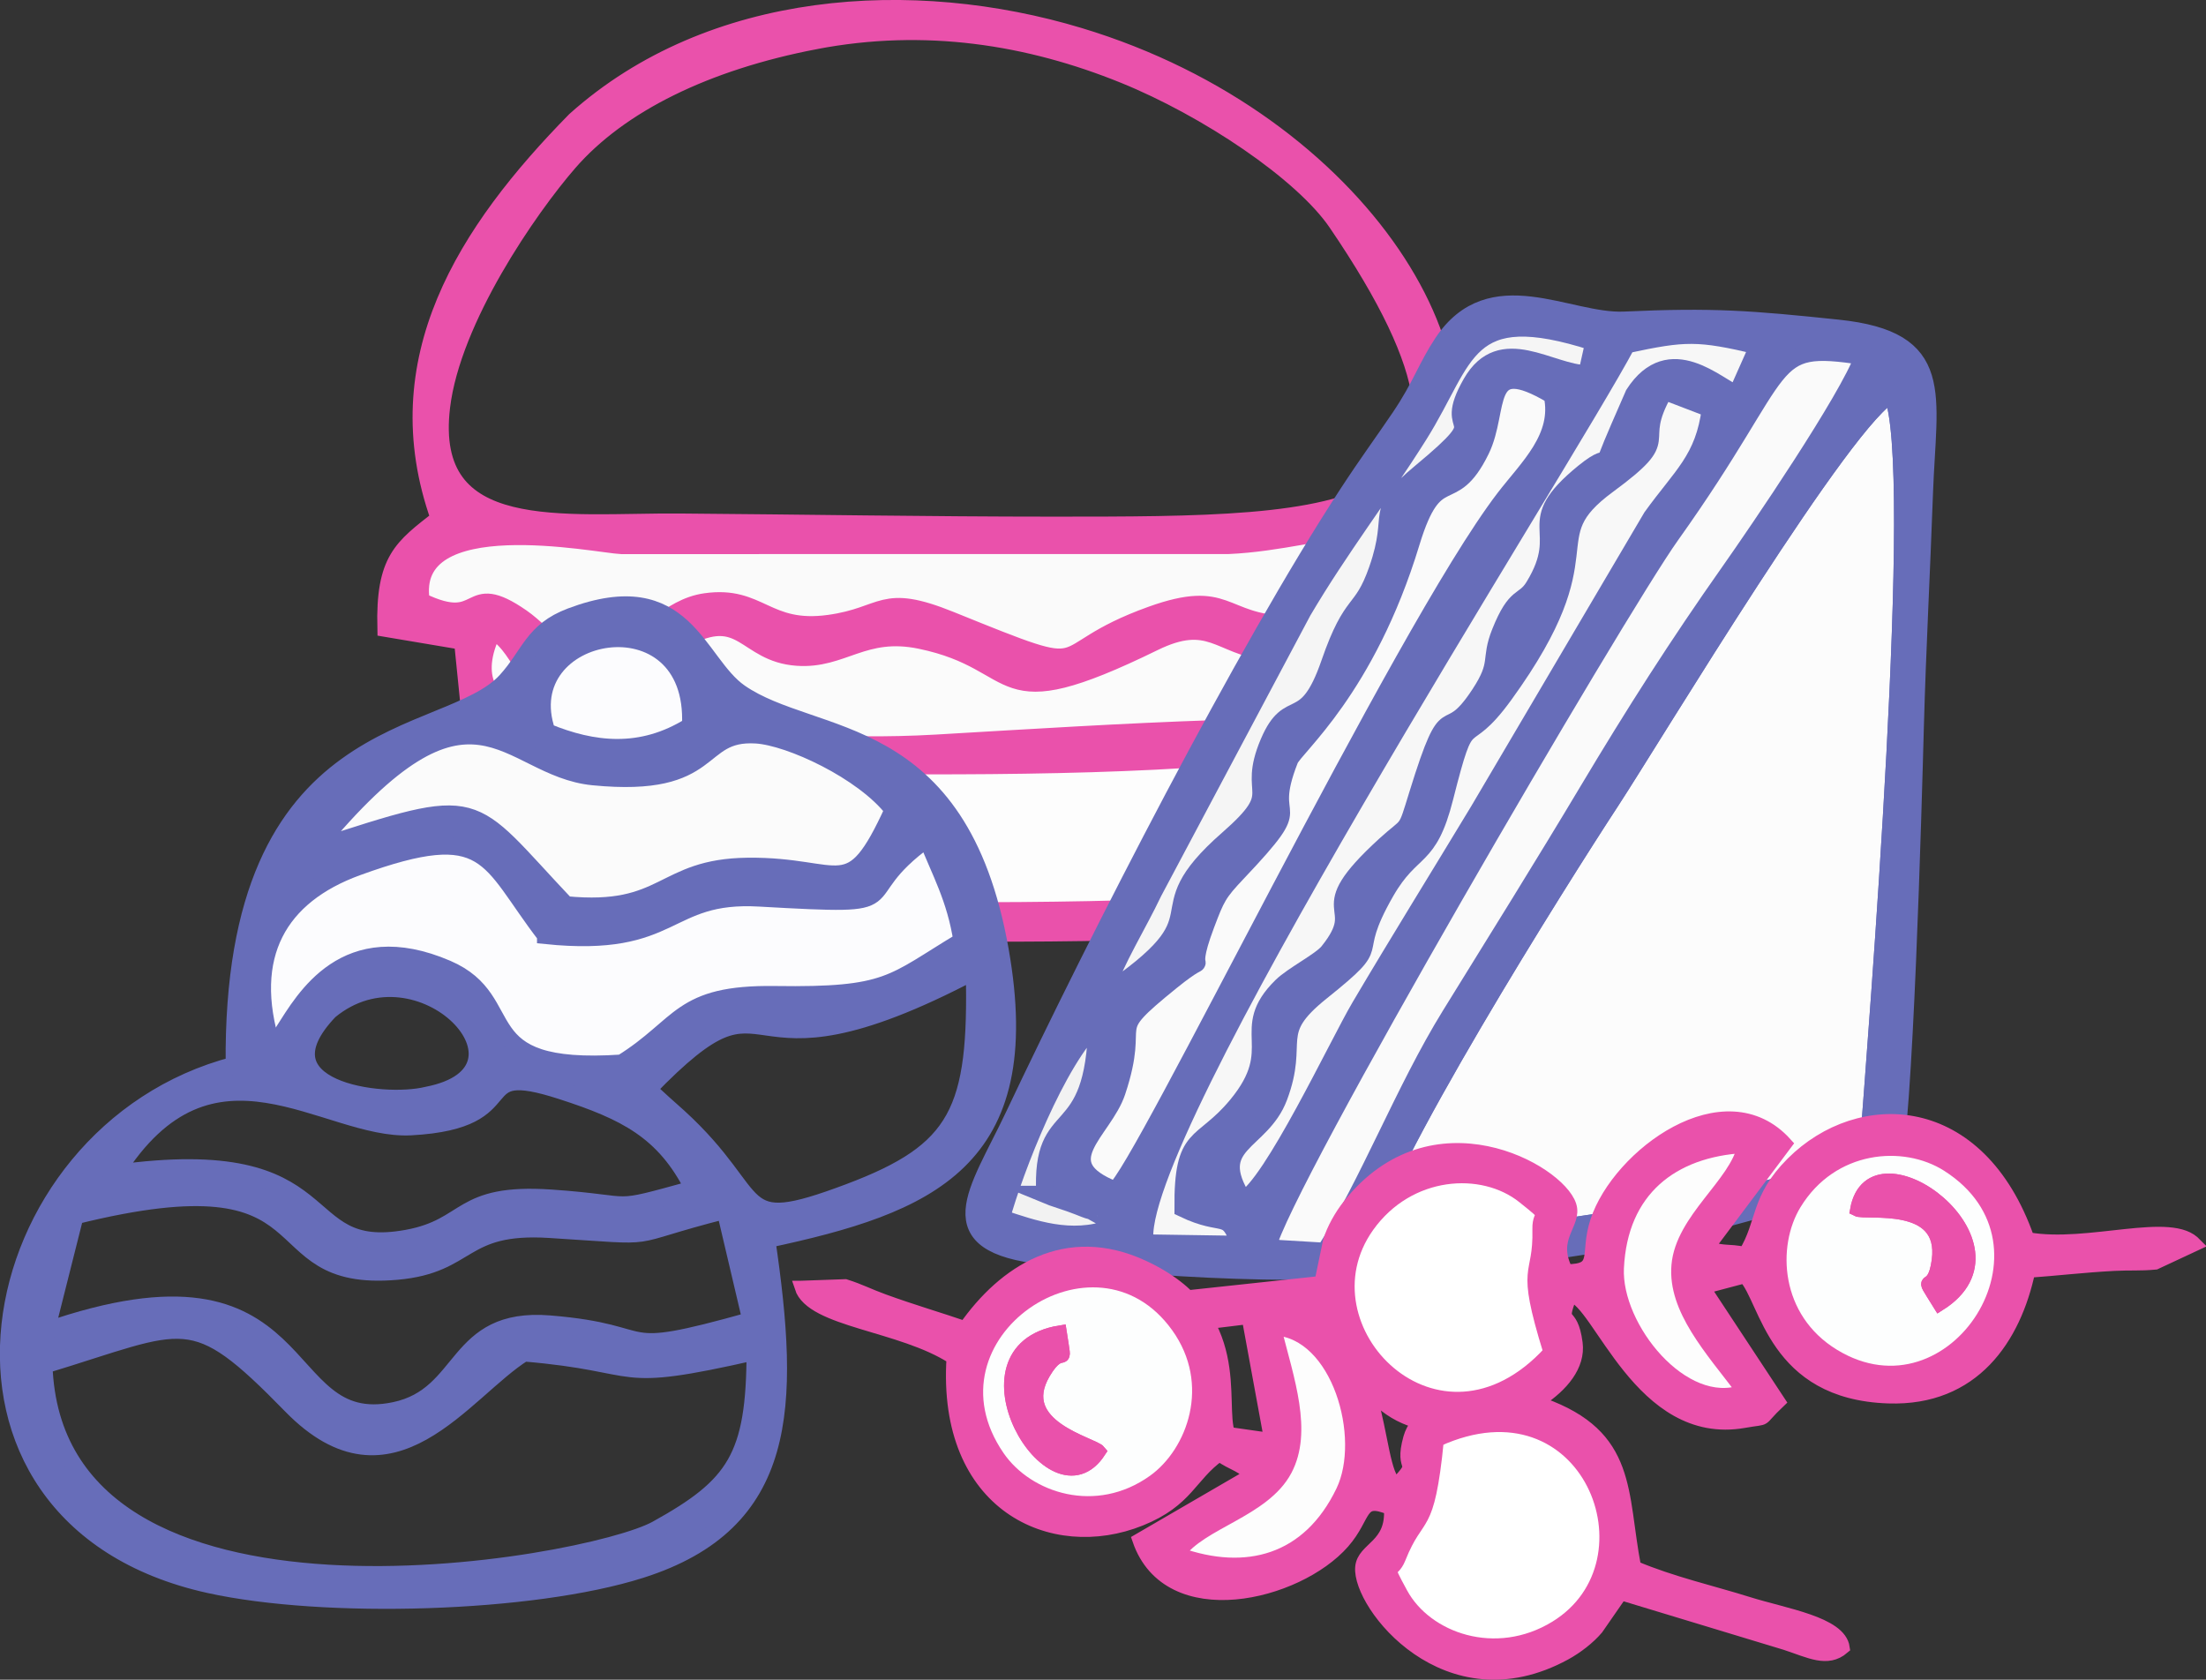
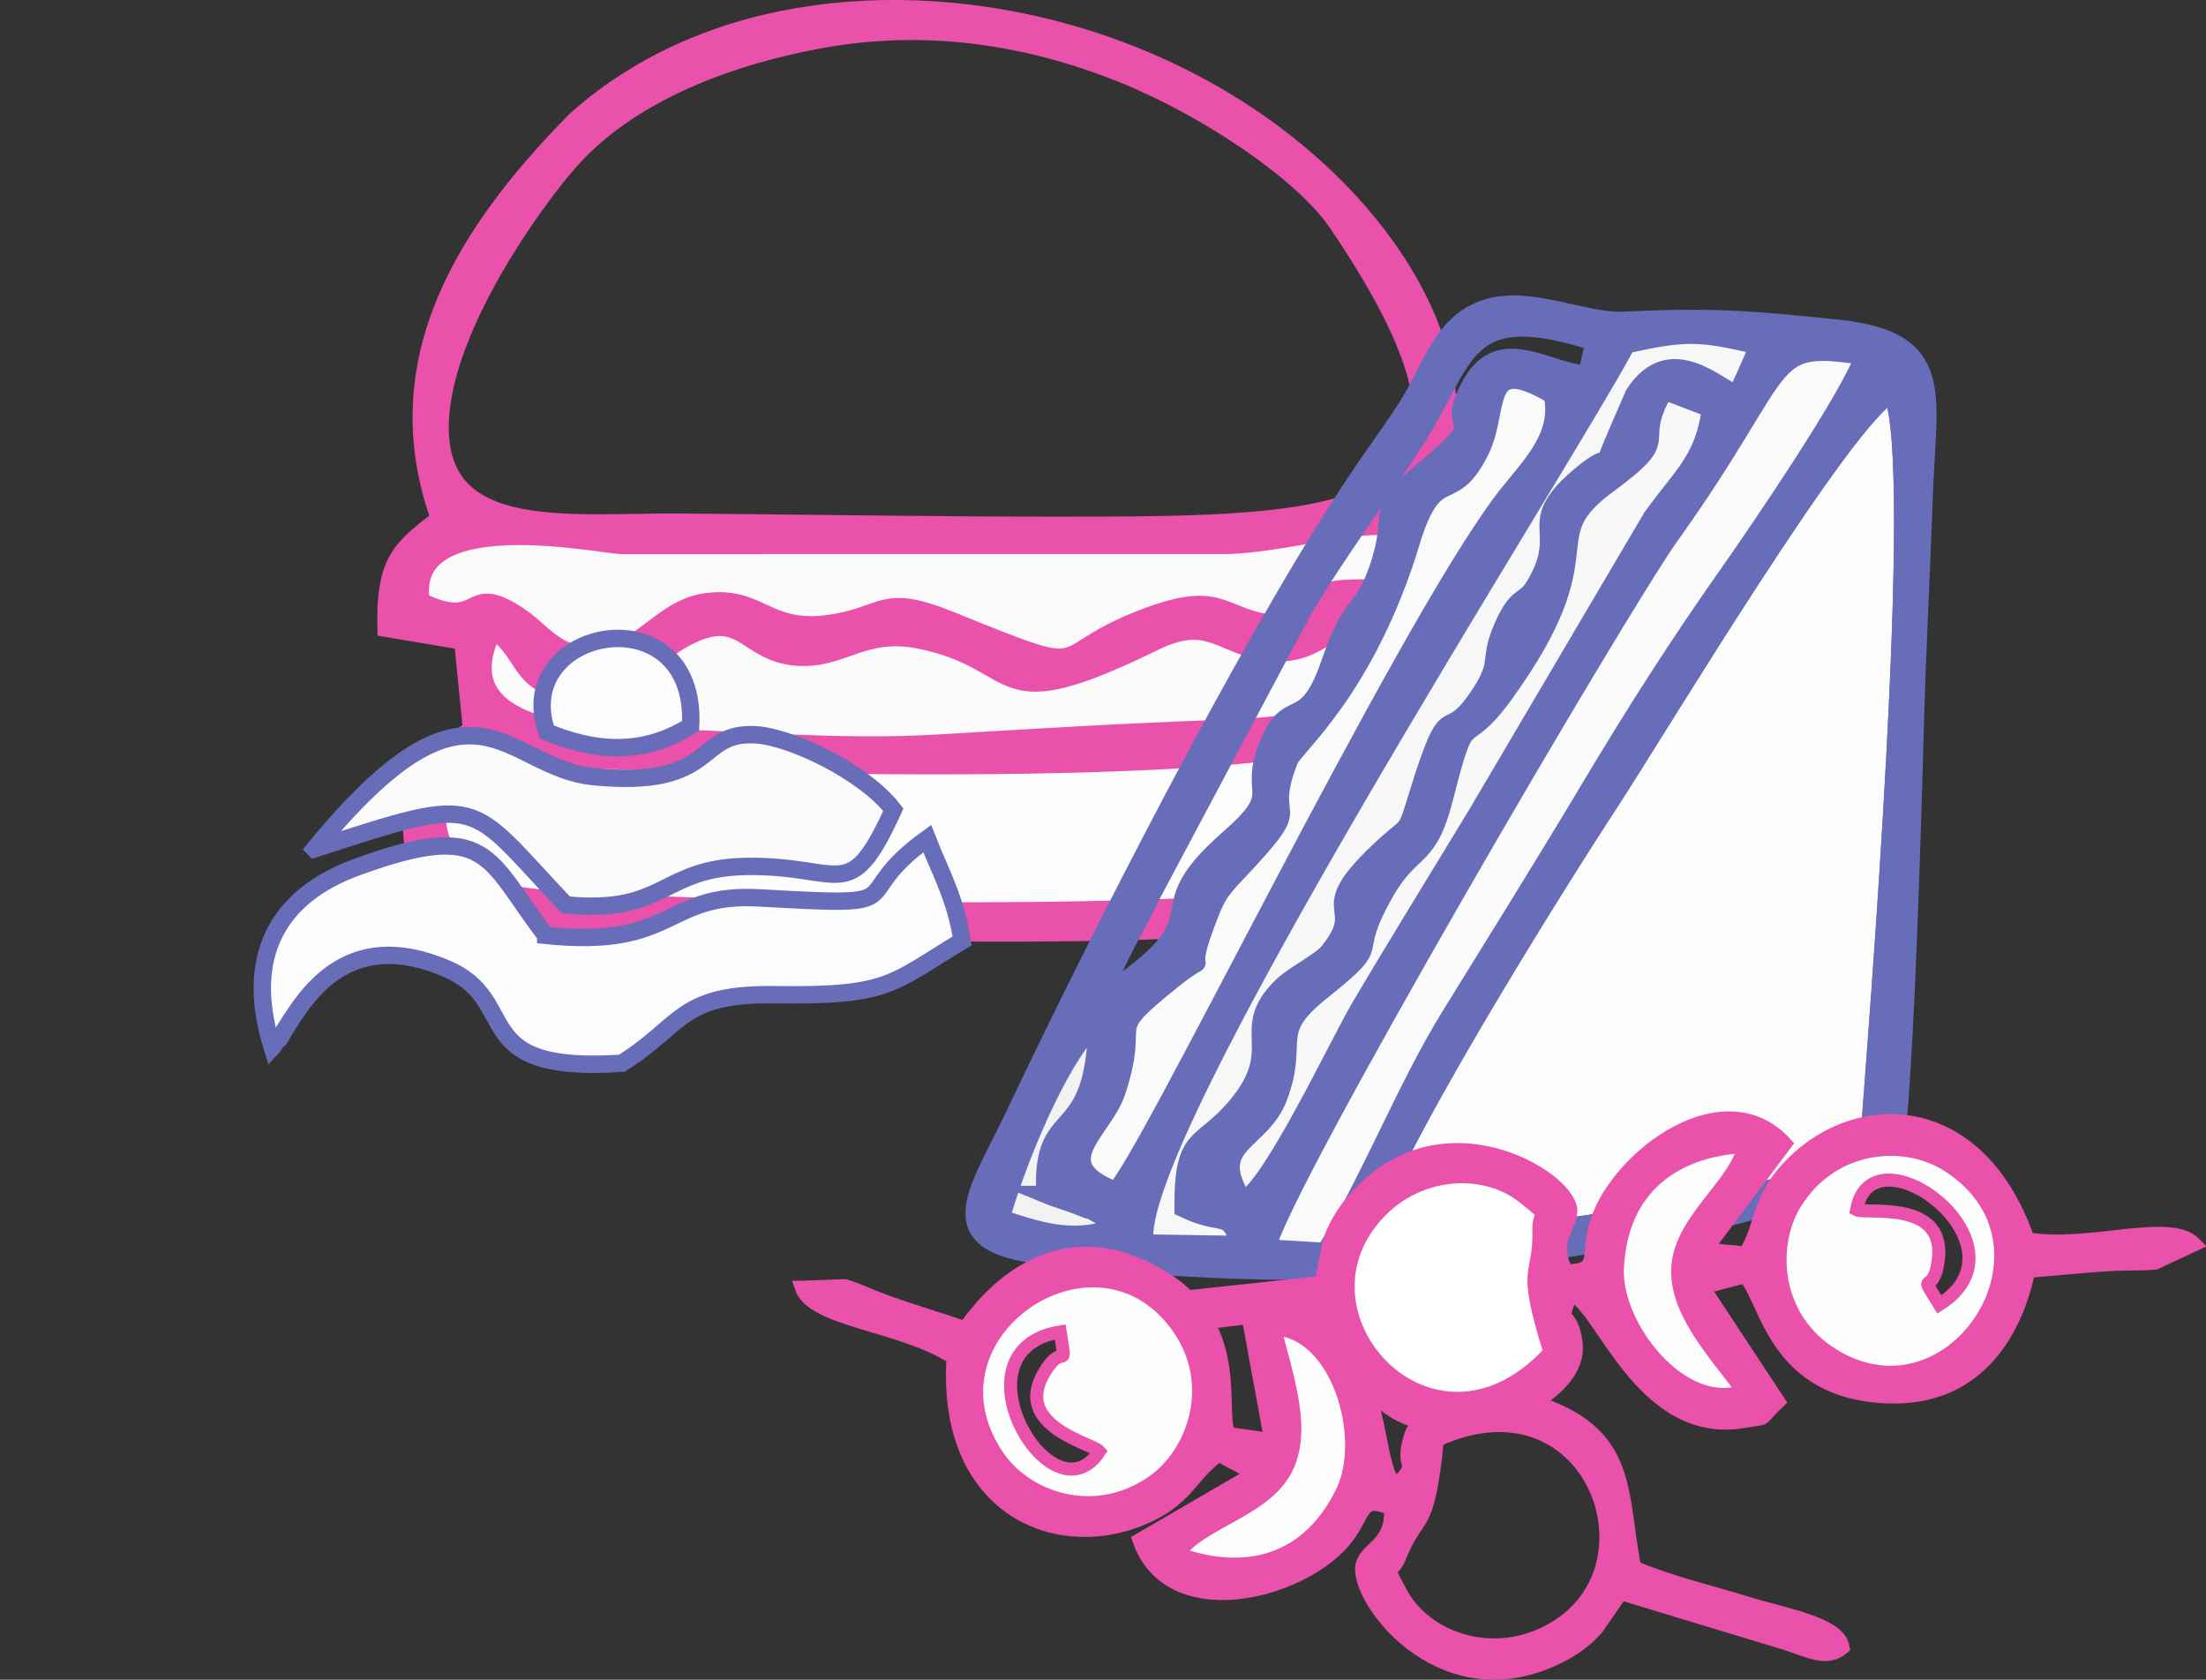
<svg xmlns="http://www.w3.org/2000/svg" xml:space="preserve" width="25366.2mm" height="19315.3mm" version="1.1" style="shape-rendering:geometricPrecision; text-rendering:geometricPrecision; image-rendering:optimizeQuality; fill-rule:evenodd; clip-rule:evenodd" viewBox="0 0 2086870.51 1589058.45">
  <rect x="0" y="0" width="2086870.51" height="1589058.45" fill="#333333" stroke="none" />
  <defs>
    <style type="text/css">
   
    .str2 {stroke:#EA51AB;stroke-width:12340.46;stroke-miterlimit:22.926}
    .str1 {stroke:#676DB9;stroke-width:16453.95;stroke-miterlimit:22.926}
    .str0 {stroke:#EA51AB;stroke-width:16453.95;stroke-miterlimit:22.926}
    .fil5 {fill:#676DB9}
    .fil0 {fill:#EA51AB}
    .fil9 {fill:#F2F2F2}
    .fil8 {fill:whitesmoke}
    .fil6 {fill:#F7F7F7}
    .fil7 {fill:#F8F8F8}
    .fil2 {fill:#FAFAFA}
    .fil3 {fill:#FBFBFB}
    .fil4 {fill:#FCFCFC}
    .fil10 {fill:#FCFCFE}
    .fil1 {fill:#FDFDFD}
    .fil13 {fill:#FDFDFD}
    .fil12 {fill:#FDFEFE}
    .fil11 {fill:white}
   
  </style>
  </defs>
  <g id="Слой_x0020_1">
    <g id="_2067424018384">
      <g>
        <path class="fil0 str0" d="M1246613.49 705368.03c110096.18,-18269.01 128313.06,99723.76 51458.14,130893.13 -97886.44,39691.43 -695147.44,24184.93 -795978.81,12418.23 -105691.8,-12327.02 -112754.43,-110956.2 -40864.2,-129967.95 25305.58,-6684.74 559015.98,24184.93 785384.86,-13343.41zm-780081.38 -109053.73c33163.07,21474.55 23194.6,59628.37 85455.17,56383.74 50598.11,-2632.2 63303.02,-31104.23 95006.65,-48435.02 56214.34,-30739.37 57178.6,13799.48 107020.94,17382.92 43092.44,3101.3 62560.27,-27208.05 116728.79,-15962.58 100896.52,20927.26 64397.6,78457.7 220726.61,1954.61 52930.61,-25904.98 61609.03,3179.49 107190.34,9095.41 43170.63,5590.15 56357.67,-20536.35 89898.63,-32746.09 48226.53,92791.44 -57882.26,102746.87 -137760.3,105444.23 -90081.06,3049.18 -175054.09,8482.97 -265017.87,13721.3 -94120.57,5472.89 -182937.65,-3870.11 -276067.89,-5850.78 -69648.97,-1485.5 -187185.65,-11388.8 -143181.06,-100987.73zm-68163.46 -27468.66c-14568.3,-91788.08 167092.35,-53699.42 189492.08,-52865.45l574327.01 -65.16c94524.52,-4104.66 186234.41,-53503.95 205975.88,31625.45 -46193.74,32667.9 -35521.62,9121.47 -75708.22,8795.7 -61739.34,-508.2 -23012.18,9512.4 -75695.19,34557.35 -61270.24,-2045.81 -55171.88,-35078.58 -127479.1,-9134.5 -106408.49,38179.87 -42662.43,64580.02 -190013.31,4899.53 -66117.64,-26778.04 -61504.79,-4130.72 -114995.71,3231.6 -59589.28,8209.33 -65427.02,-27742.31 -116846.06,-20484.22 -35912.55,5055.9 -56631.32,38127.76 -85520.33,46389.2 -49933.54,14268.59 -64267.29,-14685.57 -88387.07,-31443.02 -54611.56,-37932.29 -34844.03,13695.24 -95149.99,-15506.5zm372807.62 -530452.73c103815.39,-19936.93 202144.86,-4274.06 292317.14,32316.07 77741.01,31547.26 168499.66,91996.57 201232.72,140079.77 195121.33,286570.61 9160.56,286192.72 -268627.37,286205.75 -117601.85,0 -235490.37,-2084.9 -353040.08,-2970.99 -109275.25,-833.97 -240963.26,19689.35 -225495.84,-109131.91 9981.5,-83122.67 82966.31,-188110.83 120325.26,-231138.12 48252.58,-55575.82 130007.05,-95527.88 233288.18,-115360.57zm-355437.74 452294.74c-35208.88,27625.03 -52161.79,38583.84 -50559.02,103659.02l72554.8 12209.74 8391.76 83174.8c-25774.68,20210.58 -44682.19,18829.33 -52630.9,57334.97 -27442.61,133056.23 93169.33,117549.72 183419.79,127361.82 109835.55,3531.31 669959.14,27507.75 752821.2,-27546.84 32446.38,-21565.77 76763.71,-118865.83 -27077.75,-168643 20054.21,-34648.57 17539.29,-32263.96 20106.33,-77232.82 95306.36,-40512.37 95084.84,-62156.32 20744.84,-123752.32 89038.6,-122527.45 -54194.58,-361809.73 -322457.1,-442808.42 -157345.4,-47509.84 -348153.58,-35873.44 -476870.59,79461.06 -103059.61,104962.09 -181895.2,226616.48 -128443.37,376781.98z" />
        <path class="fil1 str0" d="M1246613.49 705368.03c-226368.89,37528.34 -760079.29,6658.67 -785384.86,13343.41 -71890.23,19011.75 -64827.61,117640.94 40864.2,129967.95 100831.37,11766.7 698092.37,27273.2 795978.81,-12418.23 76854.92,-31169.37 58638.04,-149162.15 -51458.14,-130893.13z" />
        <path class="fil2 str0" d="M398368.66 568845.64c60305.96,29201.75 40538.43,-22425.79 95149.99,15506.5 24119.78,16757.45 38453.53,45711.61 88387.07,31443.02 28889.01,-8261.44 49607.78,-41333.3 85520.33,-46389.2 51419.04,-7258.09 57256.78,28693.54 116846.06,20484.22 53490.92,-7362.33 48878.06,-30009.64 114995.71,-3231.6 147350.88,59680.49 83604.82,33280.34 190013.31,-4899.53 72307.22,-25944.08 66208.86,7088.69 127479.1,9134.5 52683.02,-25044.95 13955.85,-35065.55 75695.19,-34557.35 40186.61,325.77 29514.48,23872.2 75708.22,-8795.7 -19741.47,-85129.41 -111451.37,-35730.11 -205975.88,-31625.45l-574327.01 65.16c-22399.73,-833.97 -204060.38,-38922.63 -189492.08,52865.45z" />
        <path class="fil3 str0" d="M466532.12 596314.3c-44004.59,89598.93 73532.1,99502.24 143181.06,100987.73 93130.23,1980.67 181947.31,11323.66 276067.89,5850.78 89963.78,-5238.33 174936.81,-10672.12 265017.87,-13721.3 79878.04,-2697.35 185986.83,-12652.79 137760.3,-105444.23 -33540.96,12209.74 -46728,38336.24 -89898.63,32746.09 -45581.3,-5915.93 -54259.73,-35000.4 -107190.34,-9095.41 -156329.01,76503.1 -119830.08,18972.66 -220726.61,-1954.61 -54168.52,-11245.47 -73636.35,19063.88 -116728.79,15962.58 -49842.34,-3583.44 -50806.61,-48122.29 -107020.94,-17382.92 -31703.63,17330.79 -44408.54,45802.82 -95006.65,48435.02 -62260.57,3244.64 -52292.1,-34909.18 -85455.17,-56383.74z" />
      </g>
      <g>
        <path class="fil4 str1" d="M1767162.91 1090124.78c8248.42,-111151.66 52305.13,-653071.39 22777.62,-717416.86 -41203,16340.46 -225925.85,323916.53 -266477.31,385851.32 -46545.57,71095.37 -220570.24,346498.69 -235086.42,421568.41 108767.05,-3231.61 408146.82,-43548.52 478786.1,-90002.87z" />
        <path class="fil5 str1" d="M988514.91 1130011.68c7388.39,3075.23 22139.11,7323.24 32172.74,11401.84 17943.24,7310.21 6137.44,873.05 14698.61,5798.65 19363.58,11128.2 3023.12,-951.24 15493.47,14568.3 -37658.65,13890.7 -74170.61,521.23 -103750.24,-9316.93 12626.72,-45854.95 52917.57,-149904.89 90563.19,-184905.28 -2371.58,120429.5 -53751.53,72906.62 -49177.77,162453.43zm778648 -39886.9c-70639.29,46454.36 -370019.05,86771.26 -478786.1,90002.87 14516.17,-75069.73 188540.85,-350473.05 235086.42,-421568.41 40551.46,-61934.8 225274.31,-369510.86 266477.31,-385851.32 29527.51,64345.47 -14529.2,606265.2 -22777.62,717416.86zm-590954.15 45151.29c-34218.55,-54116.39 16822.6,-53139.09 33488.84,-97313.08 20627.55,-54663.68 -9186.63,-60188.69 40212.66,-99775.88 64475.78,-51679.65 22217.3,-27051.68 60905.38,-94459.36 25071.02,-43678.82 40329.94,-27963.83 55823.41,-89221.04 23012.18,-90954.11 15558.63,-40851.16 56448.89,-97260.96 100570.75,-138724.57 26882.28,-146308.42 97951.59,-198587.49 66078.56,-48617.45 22686.4,-34739.78 53412.74,-88660.72l43639.73 16731.39c-5981.07,47835.61 -27221.08,63016.35 -55575.82,102434.13l-163613.16 277644.6c-37072.28,61400.54 -76268.54,124560.22 -112363.51,185674.09 -20653.62,34987.36 -83487.54,169086.05 -110330.73,182794.31zm-121354.68 -9356.03c-64527.9,-25201.32 -10841.52,-55497.64 1680.96,-93078.12 24536.76,-73662.4 -14216.46,-51379.95 51588.44,-104649.35 43796.1,-35456.47 9851.19,6736.86 32693.96,-53608.2 9720.88,-25683.46 11440.94,-29618.72 30035.71,-49216.86 70873.85,-74678.8 22960.05,-40186.61 49125.65,-106577.9 4717.11,-11949.13 72711.17,-66717.05 114852.37,-205376.47 23572.5,-77545.54 37958.36,-30335.41 65974.31,-87474.92 19116,-38961.72 247.58,-92165.97 67707.38,-52018.46 8769.65,39899.93 -23246.73,68684.69 -45281.59,97443.39 -97156.71,126840.6 -344778.64,640144.96 -368377.19,654556.89zm198587.49 57973.48l-54637.62 -3270.7c12287.93,-57530.44 331852.21,-604128.18 381746.67,-674076.83 116507.27,-163352.55 86810.36,-184136.48 182286.12,-169424.84 -14555.27,40342.97 -99658.61,165241.99 -126710.29,203630.36 -49295.04,69948.67 -89950.75,133746.85 -134189.89,207787.15 -41789.38,69935.63 -86158.83,141057.06 -130020.08,211996.05 -43743.98,70756.57 -77688.89,160094.88 -118474.9,223358.81zm-170141.53 -7909.63c-17773.84,-94576.64 395064.01,-736298.31 455552.41,-849990.95 55210.97,-11805.8 67355.57,-12261.87 124521.14,1224.88l-20327.85 45685.55c-18034.45,-6619.58 -63446.36,-52696.05 -97391.27,-52.12l-13747.36 31547.26c-22855.81,52331.19 -1407.31,16340.46 -33501.86,42440.91 -61348.42,49894.45 -13200.08,51992.39 -47236.2,107907.02 -9759.98,16053.79 -16861.7,5928.96 -31860,43483.36 -10685.15,26765.01 117.28,28406.87 -19415.7,58234.09 -34427.04,52604.83 -27416.54,-6254.72 -58716.22,95006.65 -11740.64,37984.42 -7284.15,26452.28 -30869.67,48005.01 -73818.78,67459.81 -15506.51,53373.64 -53725.48,100909.55 -7166.87,8926.01 -33540.96,22126.08 -44239.14,32654.87 -42440.91,41776.34 3231.6,57556.49 -42180.3,112519.88 -33684.29,40759.95 -51484.2,24315.24 -50936.91,97756.12 40173.57,19233.28 41216.03,117.28 53725.48,34036.13l-89651.05 -1368.23zm-39912.96 -233835.46c12874.31,-35704.05 33228.22,-67485.87 47522.88,-97782.19l141513.13 -266151.54c35508.58,-60123.54 73284.51,-108506.44 109783.44,-166558.1 46180.71,-73466.95 42232.42,-127791.83 165698.06,-88009.18l-6710.8 29996.62c-34531.29,-286.68 -81350.5,-40056.3 -109262.21,8743.59 -31104.23,54390.04 24914.65,24093.72 -47588.03,84230.28 -47262.26,39183.24 -21474.55,35782.24 -41268.15,92296.27 -15167.71,43274.87 -23455.21,25696.5 -45229.48,88686.78 -22881.87,66208.86 -37788.95,28654.46 -57413.15,74496.37 -22660.34,52969.69 15571.66,44160.96 -38675.05,91618.68 -86771.26,75916.71 3166.45,67055.86 -118370.65,148432.42zm745458.88 167991.46c12652.78,-40577.52 20966.36,-352258.24 22907.92,-422767.23 2019.75,-73506.04 5994.11,-147116.32 8613.28,-220661.46 3361.91,-94667.86 21761.23,-145305.06 -81806.58,-156133.55 -82679.63,-8639.34 -117979.73,-11440.93 -202001.53,-7596.89 -53282.43,2436.74 -126293.3,-47548.93 -171900.67,21435.46 -15258.92,23064.3 -20210.58,40629.65 -40173.57,70196.25 -15610.75,23129.45 -30205.1,42779.71 -49295.04,71994.48 -98681.3,151077.65 -236246.15,420330.49 -316124.19,589090.77 -34531.29,72971.78 -75095.78,121276.5 29266.9,132482.88 136170.56,14607.38 275768.19,21735.17 417528.9,3609.49 65609.45,-8391.75 131753.16,-18503.56 197323.51,-31221.49l185661.07 -50428.72z" />
        <path class="fil2 str1" d="M1253441.57 1183893.52c40786.01,-63263.93 74730.92,-152602.24 118474.9,-223358.81 43861.25,-70939 88230.7,-142060.42 130020.08,-211996.05 44239.14,-74040.3 84894.85,-137838.48 134189.89,-207787.15 27051.68,-38388.37 112155.03,-163287.4 126710.29,-203630.36 -95475.76,-14711.64 -65778.85,6072.3 -182286.12,169424.84 -49894.46,69948.66 -369458.74,616546.4 -381746.67,674076.83l54637.62 3270.7z" />
        <path class="fil2 str1" d="M1054854.07 1125920.05c23598.55,-14411.93 271220.48,-527716.29 368377.19,-654556.89 22034.87,-28758.7 54051.24,-57543.46 45281.59,-97443.39 -67459.8,-40147.51 -48591.39,13056.74 -67707.38,52018.46 -28015.95,57139.52 -42401.82,9929.38 -65974.31,87474.92 -42141.2,138659.42 -110135.26,193427.35 -114852.37,205376.47 -26165.6,66391.29 21748.2,31899.1 -49125.65,106577.9 -18594.77,19598.14 -20314.82,23533.4 -30035.71,49216.86 -22842.77,60345.06 11102.13,18151.73 -32693.96,53608.2 -65804.9,53269.4 -27051.68,30986.95 -51588.44,104649.35 -12522.48,37580.47 -66208.86,67876.79 -1680.96,93078.12z" />
        <path class="fil6 str1" d="M1083300.04 1175983.9l89651.05 1368.23c-12509.45,-33918.85 -13551.91,-14802.85 -53725.48,-34036.13 -547.28,-73440.88 17252.62,-56996.17 50936.91,-97756.12 45411.9,-54963.39 -260.61,-70743.54 42180.3,-112519.88 10698.18,-10528.79 37072.27,-23728.86 44239.14,-32654.87 38218.97,-47535.91 -20093.3,-33449.74 53725.48,-100909.55 23585.52,-21552.73 19129.03,-10020.59 30869.67,-48005.01 31299.68,-101261.37 24289.18,-42401.82 58716.22,-95006.65 19532.98,-29827.22 8730.55,-31469.08 19415.7,-58234.09 14998.31,-37554.4 22100.03,-27429.57 31860,-43483.36 34036.12,-55914.63 -14112.22,-58012.57 47236.2,-107907.02 32094.55,-26100.45 10646.06,9890.28 33501.86,-42440.91l13747.36 -31547.26c33944.91,-52643.93 79356.82,-6567.46 97391.27,52.12l20327.85 -45685.55c-57165.57,-13486.75 -69310.16,-13030.68 -124521.14,-1224.88 -60488.4,113692.64 -473326.25,755414.31 -455552.41,849990.95z" />
        <path class="fil7 str1" d="M1176208.76 1135276.07c26843.19,-13708.27 89677.11,-147806.95 110330.73,-182794.31 36094.97,-61113.87 75291.24,-124273.55 112363.51,-185674.09l163613.16 -277644.6c28354.75,-39417.79 49594.75,-54598.53 55575.82,-102434.13l-43639.73 -16731.39c-30726.34,53920.94 12665.82,40043.27 -53412.74,88660.72 -71069.3,52279.07 2619.16,59862.92 -97951.59,198587.49 -40890.26,56409.79 -33436.71,6306.85 -56448.89,97260.96 -15493.47,61257.21 -30752.39,45542.22 -55823.41,89221.04 -38688.08,67407.68 3570.4,42779.71 -60905.38,94459.36 -49399.29,39587.2 -19585.11,45112.2 -40212.66,99775.88 -16666.23,44173.99 -67707.39,43196.69 -33488.84,97313.08z" />
-         <path class="fil8 str1" d="M1043387.08 942148.43c121537.11,-81376.56 31599.39,-72515.71 118370.65,-148432.42 54246.71,-47457.72 16014.71,-38648.98 38675.05,-91618.68 19624.2,-45841.92 34531.29,-8287.51 57413.15,-74496.37 21774.26,-62990.28 30061.77,-45411.91 45229.48,-88686.78 19793.59,-56514.04 -5994.11,-53113.03 41268.15,-92296.27 72502.68,-60136.56 16483.8,-29840.24 47588.03,-84230.28 27911.71,-48799.88 74730.92,-9030.26 109262.21,-8743.59l6710.8 -29996.62c-123465.65,-39782.64 -119517.35,14542.24 -165698.06,88009.18 -36498.92,58051.66 -74274.85,106434.56 -109783.44,166558.1l-141513.13 266151.54c-14294.65,30296.32 -34648.57,62078.14 -47522.88,97782.19z" />
        <path class="fil9 str1" d="M988514.91 1130011.68c-4573.77,-89546.8 46806.18,-42023.93 49177.77,-162453.43 -37645.61,35000.39 -77936.46,139050.33 -90563.19,184905.28 29579.63,9838.16 66091.58,23207.63 103750.24,9316.93 -12470.35,-15519.53 3870.11,-3440.1 -15493.47,-14568.3 -8561.16,-4925.6 3244.64,1511.56 -14698.61,-5798.65 -10033.62,-4078.6 -24784.35,-8326.6 -32172.74,-11401.84z" />
      </g>
      <g>
-         <path class="fil5 str1" d="M41425.68 1291486.01c135536.18,-41227.74 139299.77,-59139.94 234264.11,38151.27 94917.49,97244.35 162740.23,-14242.31 219928.1,-49832.46 118967,9947.75 79160.37,30374.21 218850.56,-1374.26 -78.08,100508.22 -19052.21,127399.94 -93184.06,168424.66 -65605.19,36292.89 -570504.39,126509.8 -579858.71,-155369.22zm1998.92 -32248.21l27500.77 -109159.8c250193.01,-62169.55 167831.24,64496.42 304351.26,52471.66 70305.78,-6184.16 59827.06,-44897.63 144531.32,-39603.61 113329.42,7089.91 63278.32,8151.84 166253.96,-18068.37l24549.24 104427.98c-135567.4,38041.96 -83002.04,12134.07 -190725.12,3357.56 -90794.72,-7402.25 -78129.68,67588.5 -146514.62,81924.51 -116796.3,24518.01 -71086.61,-165457.52 -329946.81,-75349.93zm612872.13 -134364.93c-83423.69,22956.35 -50129.17,14523.4 -135005.21,8714.04 -87905.65,-6027.99 -76849.12,27157.2 -136051.52,37995.1 -111361.73,20379.62 -55438.81,-92153.36 -276319.53,-61295.03 91044.58,-145202.82 199251.77,-40103.34 279739.55,-44429.13 113860.38,-6106.08 48801.77,-64402.72 142985.28,-33856.71 59452.27,19286.46 97072.58,37448.52 124651.43,92871.72zm-43554.6 -94386.53c129086.54,-133615.34 70493.18,13836.27 309098.7,-112048.87 3076.46,132912.59 -14960.67,170642.22 -118639.06,209621.16 -112798.45,42430.22 -76489.94,6152.93 -161568.99,-71414.56 -2857.83,-2623.58 -11852.98,-10572.41 -14382.85,-12852.43l-14507.8 -13305.31zm-301071.77 -74334.86c86078.51,-71070.99 208309.37,57609.52 92575,80081.75 -43320.36,10697.34 -163739.7,-5621.97 -92575,-80081.75zm204577.02 -71227.15c124292.25,12727.5 111720.91,-40603.07 202281.38,-35480.84 153854.41,8714.05 78317.08,1749.06 158586.23,-56094.7 12040.37,30983.26 26844.87,56125.94 33044.66,96807.09 -67057.54,40243.89 -68353.71,52471.66 -176920.07,50878.77 -90872.8,-1327.41 -87359.07,28906.26 -145077.91,64824.36 -148185.59,9978.99 -93949.25,-58624.59 -165395.05,-89326.76 -96260.52,-41352.67 -134770.97,28672.01 -154182.35,58765.13 -1077.54,1670.97 -4638.12,9978.99 -5418.95,7980.06 -796.44,-2014.53 -3326.33,5575.11 -5543.89,7901.98 -27516.39,-87921.26 6590.19,-144156.52 80237.92,-170970.16 125853.91,-45803.39 122543.19,-7823.9 178388.04,64715.05zm-218772.48 -81830.81c151199.6,-184244.24 179434.34,-76677.33 263763.8,-68384.94 118701.52,11649.96 95885.72,-43023.64 154010.57,-39556.77 31842.18,1889.6 101538.92,34215.9 129867.37,70883.6 -41774.32,91466.23 -47599.3,52612.21 -137831.81,53627.29 -82236.84,905.76 -76427.48,45662.84 -172000.86,36402.21 -94745.71,-100055.34 -76021.44,-105567.99 -237809.07,-52971.4zm219818.78 -110580.9c-34481.38,-99680.54 142235.68,-132818.89 136082.76,-5809.36 -46834.08,29374.76 -92699.94,23659.09 -136082.76,5809.36zm-295590.36 315314.08c-243962,63637.51 -313689.96,427191.16 -23674.72,491172.24 108847.47,24018.28 305288.25,18521.24 408092.11,-14179.85 140205.53,-44569.67 142407.46,-153448.37 119045.08,-312268.85 153385.91,-32669.85 256158.53,-74084.99 220833.86,-273758.4 -38729.08,-218991.1 -175842.53,-194691.73 -246163.93,-243415.41 -41196.5,-28547.08 -51362.89,-112782.84 -159648.15,-72054.84 -36355.37,13680.11 -38807.17,36089.89 -61404.34,60857.75 -56297.72,61716.67 -260390.63,31467.38 -257079.91,363647.36z" />
        <path class="fil10 str1" d="M516247.38 884924.33c-55844.85,-72538.95 -52534.13,-110518.44 -178388.04,-64715.05 -73647.73,26813.65 -107754.3,83048.9 -80237.92,170970.16 2217.56,-2326.87 4747.44,-9916.51 5543.89,-7901.98 780.83,1998.92 4341.41,-6309.09 5418.95,-7980.06 19411.39,-30093.12 57921.84,-100117.81 154182.35,-58765.13 71445.79,30702.16 17209.46,99305.75 165395.05,89326.76 57718.84,-35918.11 54205.1,-66151.78 145077.91,-64824.36 108566.36,1592.89 109862.54,-10634.88 176920.07,-50878.77 -6199.78,-40681.15 -21004.28,-65823.83 -33044.66,-96807.09 -80269.15,57843.76 -4731.82,64808.75 -158586.23,56094.7 -90560.47,-5122.23 -77989.13,48208.34 -202281.38,35480.84z" />
        <path class="fil3 str1" d="M297474.9 803093.52c161787.63,-52596.59 143063.36,-47083.94 237809.07,52971.4 95573.38,9260.63 89764.02,-35496.46 172000.86,-36402.21 90232.51,-1015.08 96057.49,37838.94 137831.81,-53627.29 -28328.45,-36667.7 -98025.18,-68993.99 -129867.37,-70883.6 -58124.85,-3466.88 -35309.06,51206.73 -154010.57,39556.77 -84329.46,-8292.39 -112564.2,-115859.3 -263763.8,68384.94z" />
        <path class="fil10 str1" d="M517293.68 692512.62c43382.82,17849.73 89248.67,23565.4 136082.76,-5809.36 6152.93,-127009.53 -170564.14,-93871.18 -136082.76,5809.36z" />
      </g>
      <g>
        <path class="fil0 str2" d="M1466181.11 1279123.11c-105855.89,115392.35 -240840.38,-22905.52 -172190.76,-119135.18 38597.73,-54098.49 108533.64,-58322.91 146999.18,-27627.09 27439.82,21897.2 14394.43,11776.07 14820.46,30241.17 1126.68,49190.36 -16634.26,29363.69 10371.13,116521.11zm183468.83 -194458.2c-7731.97,35607.24 -58550.57,68803.46 -62299.1,112463.73 -3531.17,41143.98 31096.38,78921.05 61503.75,118884.73 -56566.95,20391.84 -121437.99,-60233.02 -118795.27,-116364.62 3464.85,-73825.69 51874.97,-111125.49 119590.61,-114983.84zm192799.65 17726.33c117971.59,75116.48 6029.01,249264.46 -107884.28,179815.99 -57182.15,-34867.74 -60673.74,-103865.22 -36550.37,-143388.47 34760.72,-56940.87 103098.82,-62744.73 144434.65,-36427.52zm234404.86 74836.83c-22028.33,-25411.84 -100870.1,4865.09 -158469.58,-5316.24 -46304.19,-132196.22 -159320.55,-134855.93 -222816.17,-71551.14 -34064.41,33951.27 -27085.13,56312.71 -44894.52,85354.01 -18481.02,-3368.13 -15934.22,-270.11 -35337.36,-5115.73l73935 -98618.28c-57610.23,-63879.32 -158205.7,10971.24 -178765.27,73390.12 -10445.91,31708.24 4079.08,46711.86 -28730.46,46830.08 -16106.39,-32042.07 9158.05,-44198.46 3316.29,-61834.25 -11016.04,-33296.06 -129833.55,-100037.49 -209032.48,27.62 -7802.29,9855.36 -14912.93,22629.9 -18355.57,33726.53l-7097.25 34199.26c-261.13,1074.79 -756.2,3396.88 -1399.33,5010.19l-161437.02 17328.92c-23975.59,2034.15 -42860.24,-127.92 -51685.54,17683.89 12203.28,20215.97 62834.46,7070.79 99361.17,3517.06 34794.43,-3384.77 74795.77,-10589.66 112041.25,-10491.84 40186.23,59811.79 51427.05,112998.69 140549.92,107880.78 38906.41,-2233.63 108390.17,-36556.11 102978.15,-78483.58 -4479.99,-34696.48 -17293.9,-13517.39 -5198.5,-45186.62 27031.76,4666.87 65910.88,136536.01 163962.23,119175.09 25252.4,-4472.75 11743.78,1452.42 33035.72,-18745.12l-71106.81 -107886.26 38813.39 -10281.5c20881.32,22451.15 27396.95,110088.75 135946.56,113702.35 80570.59,2684.29 119238.26,-55770.44 132692.11,-118920.38 25433.68,-1785.87 52078.37,-4961.83 80796.68,-6458.86 15664.7,-820.71 24148.67,155.35 38985.75,-1242.02l37911.65 -17694.08z" />
        <path class="fil11 str2" d="M1466181.11 1279123.11c-27005.39,-87157.42 -9244.44,-67330.74 -10371.13,-116521.11 -426.03,-18465.09 12619.37,-8343.97 -14820.46,-30241.17 -38465.54,-30695.82 -108401.45,-26471.4 -146999.18,27627.09 -68649.62,96229.66 66334.87,234527.53 172190.76,119135.18z" />
        <path class="fil12 str2" d="M1756340.64 1144522.19c14503.78,-80966.11 168102.04,33059.59 78358.82,89570.09 -21761.52,-35130.34 -5850.43,-5432.94 -1098.28,-41796.43 7605.62,-58179.21 -68812.39,-43274.07 -77260.54,-47773.66zm86108.94 -42130.96c-41335.82,-26317.21 -109673.93,-20513.35 -144434.65,36427.52 -24123.38,39523.25 -20631.78,108520.74 36550.37,143388.47 113913.3,69448.47 225855.88,-104699.51 107884.28,-179815.99z" />
        <path class="fil13 str2" d="M1649649.94 1084664.9c-67715.64,3858.34 -116125.77,41158.15 -119590.61,114983.84 -2642.72,56131.6 62228.32,136756.46 118795.27,116364.62 -30407.38,-39963.68 -65034.93,-77740.75 -61503.75,-118884.73 3748.53,-43660.26 54567.12,-76856.48 62299.1,-112463.73z" />
-         <path class="fil0 str2" d="M1756340.64 1144522.19c8448.15,4499.59 84866.16,-10405.55 77260.54,47773.66 -4752.15,36363.49 -20663.23,6666.09 1098.28,41796.43 89743.21,-56510.5 -63855.04,-170536.2 -78358.82,-89570.09z" />
      </g>
      <g>
        <path class="fil0 str2" d="M1359751.17 1362504.95c142515.05,-64887.02 212768.27,115145.19 111988.59,176922.02 -56660.3,34728.12 -122692.02,11304.01 -146114.73,-31976.56 -16708.85,-30874.67 -8652.22,-16462.53 -1832.98,-33627.59 18173.79,-45723.88 26781.05,-20535.34 35959.11,-111317.87zm-244842.99 107362.55c21024.12,-29759.8 80771.5,-40472.83 101273.6,-79201.82 19319.27,-36497.43 2195.29,-84797.98 -10189.69,-133463.33 60038.55,3319.46 88270.27,102876.44 63915.57,153518.2 -32021.85,66609.61 -91154.67,82040.94 -154999.48,59146.95zm-170565.42 -91615.3c-79266.52,-115224.13 91798.49,-231823.54 169542.61,-123402.24 39023.61,54430.82 15291.38,119312.45 -22351.79,146275.7 -54238.09,38843.29 -119415.73,17497.21 -147190.82,-22873.46zm-186562.37 -160438.98c10354.49,31996.76 94759.46,34915.46 143808.39,66783.36 -9001.5,139781.59 94000.85,186367.91 177177.23,152888.35 44618.62,-17951.36 46926.73,-41262.67 74663.67,-61042.29 15697.94,10318.3 14563.31,6471.67 30533.11,18510.26l-106578.17 61911.58c28087.41,81305.62 149926.44,51686.32 193230.57,2253.89 21999.8,-25110.53 14487.89,-44595.27 44738,-31890.53 2313.46,35787.68 -25692.19,37111.78 -27201.91,55628.48 -2862.38,34954.07 80453.7,142798.64 192442.81,81610.93 11031.62,-6025.55 22566.59,-15008.57 30069.54,-23879.46l19889.92 -28711.51c660.16,-887.45 2022.78,-2831.79 3244.91,-4065.81l155384.1 47095.5c22865.97,7490.91 39406.51,16856.56 54487.23,3905.96 -3338.93,-23376.42 -55082.96,-31048.87 -90096.77,-42042.64 -33353.11,-10472.78 -72991.54,-19462.36 -107240.95,-34098.41 -13635.68,-70756.28 -3211.99,-124109.33 -87255.87,-154204.25 -36688.96,-13138.41 -114059.07,-8678.14 -125451.35,32033.26 -9426.28,33690.67 10641.35,19197.94 -12861.7,43628.34 -23062.39,-14853.33 -7353.23,-151433.99 -104397.96,-173745.16 -24993.77,-5744.63 -10243.91,-5923.54 -37732.96,4354.56l23325.5 127088.73 -39746.37 -5693.34c-10454.86,-28823.26 17773.28,-112045.69 -80744.52,-157765.7 -73123.69,-33937.45 -131549.68,4773.63 -168597.9,57654.15 -24111.31,-8288.92 -49880.34,-15771.11 -76902.62,-25608.72 -14741.2,-5362.22 -22170.22,-9574.13 -36374.73,-14082.27l-41811.19 1482.74z" />
-         <path class="fil11 str2" d="M1359751.17 1362504.95c-9178.06,90782.54 -17785.32,65593.99 -35959.11,111317.87 -6819.24,17165.06 -14875.87,2752.92 1832.98,33627.59 23422.71,43280.57 89454.42,66704.68 146114.73,31976.56 100779.67,-61776.83 30526.45,-241809.05 -111988.59,-176922.02z" />
        <path class="fil12 str2" d="M1040067.3 1373096.41c-44972.77,68871.77 -141840.89,-96085.35 -37154.86,-113059.37 6313.38,40839.27 3264.02,7286.33 -15312.27,38906.06 -29723.15,50588.54 46447.18,66711.69 52467.13,74153.31zm-95724.54 5155.79c27775.09,40370.67 92952.74,61716.75 147190.82,22873.46 37643.16,-26963.24 61375.4,-91844.88 22351.79,-146275.7 -77744.12,-108421.31 -248809.13,8178.1 -169542.61,123402.24z" />
        <path class="fil13 str2" d="M1114908.19 1469867.5c63844.81,22893.99 122977.63,7462.66 154999.48,-59146.95 24354.69,-50641.76 -3877.02,-150198.74 -63915.57,-153518.2 12384.98,48665.35 29508.96,96965.9 10189.69,133463.33 -20502.09,38728.99 -80249.48,49442.02 -101273.6,79201.82z" />
-         <path class="fil0 str2" d="M1040067.3 1373096.41c-6019.95,-7441.62 -82190.28,-23564.76 -52467.13,-74153.31 18576.29,-31619.74 21625.65,1933.21 15312.27,-38906.06 -104686.03,16974.02 -7817.91,181931.14 37154.86,113059.37z" />
      </g>
    </g>
  </g>
</svg>